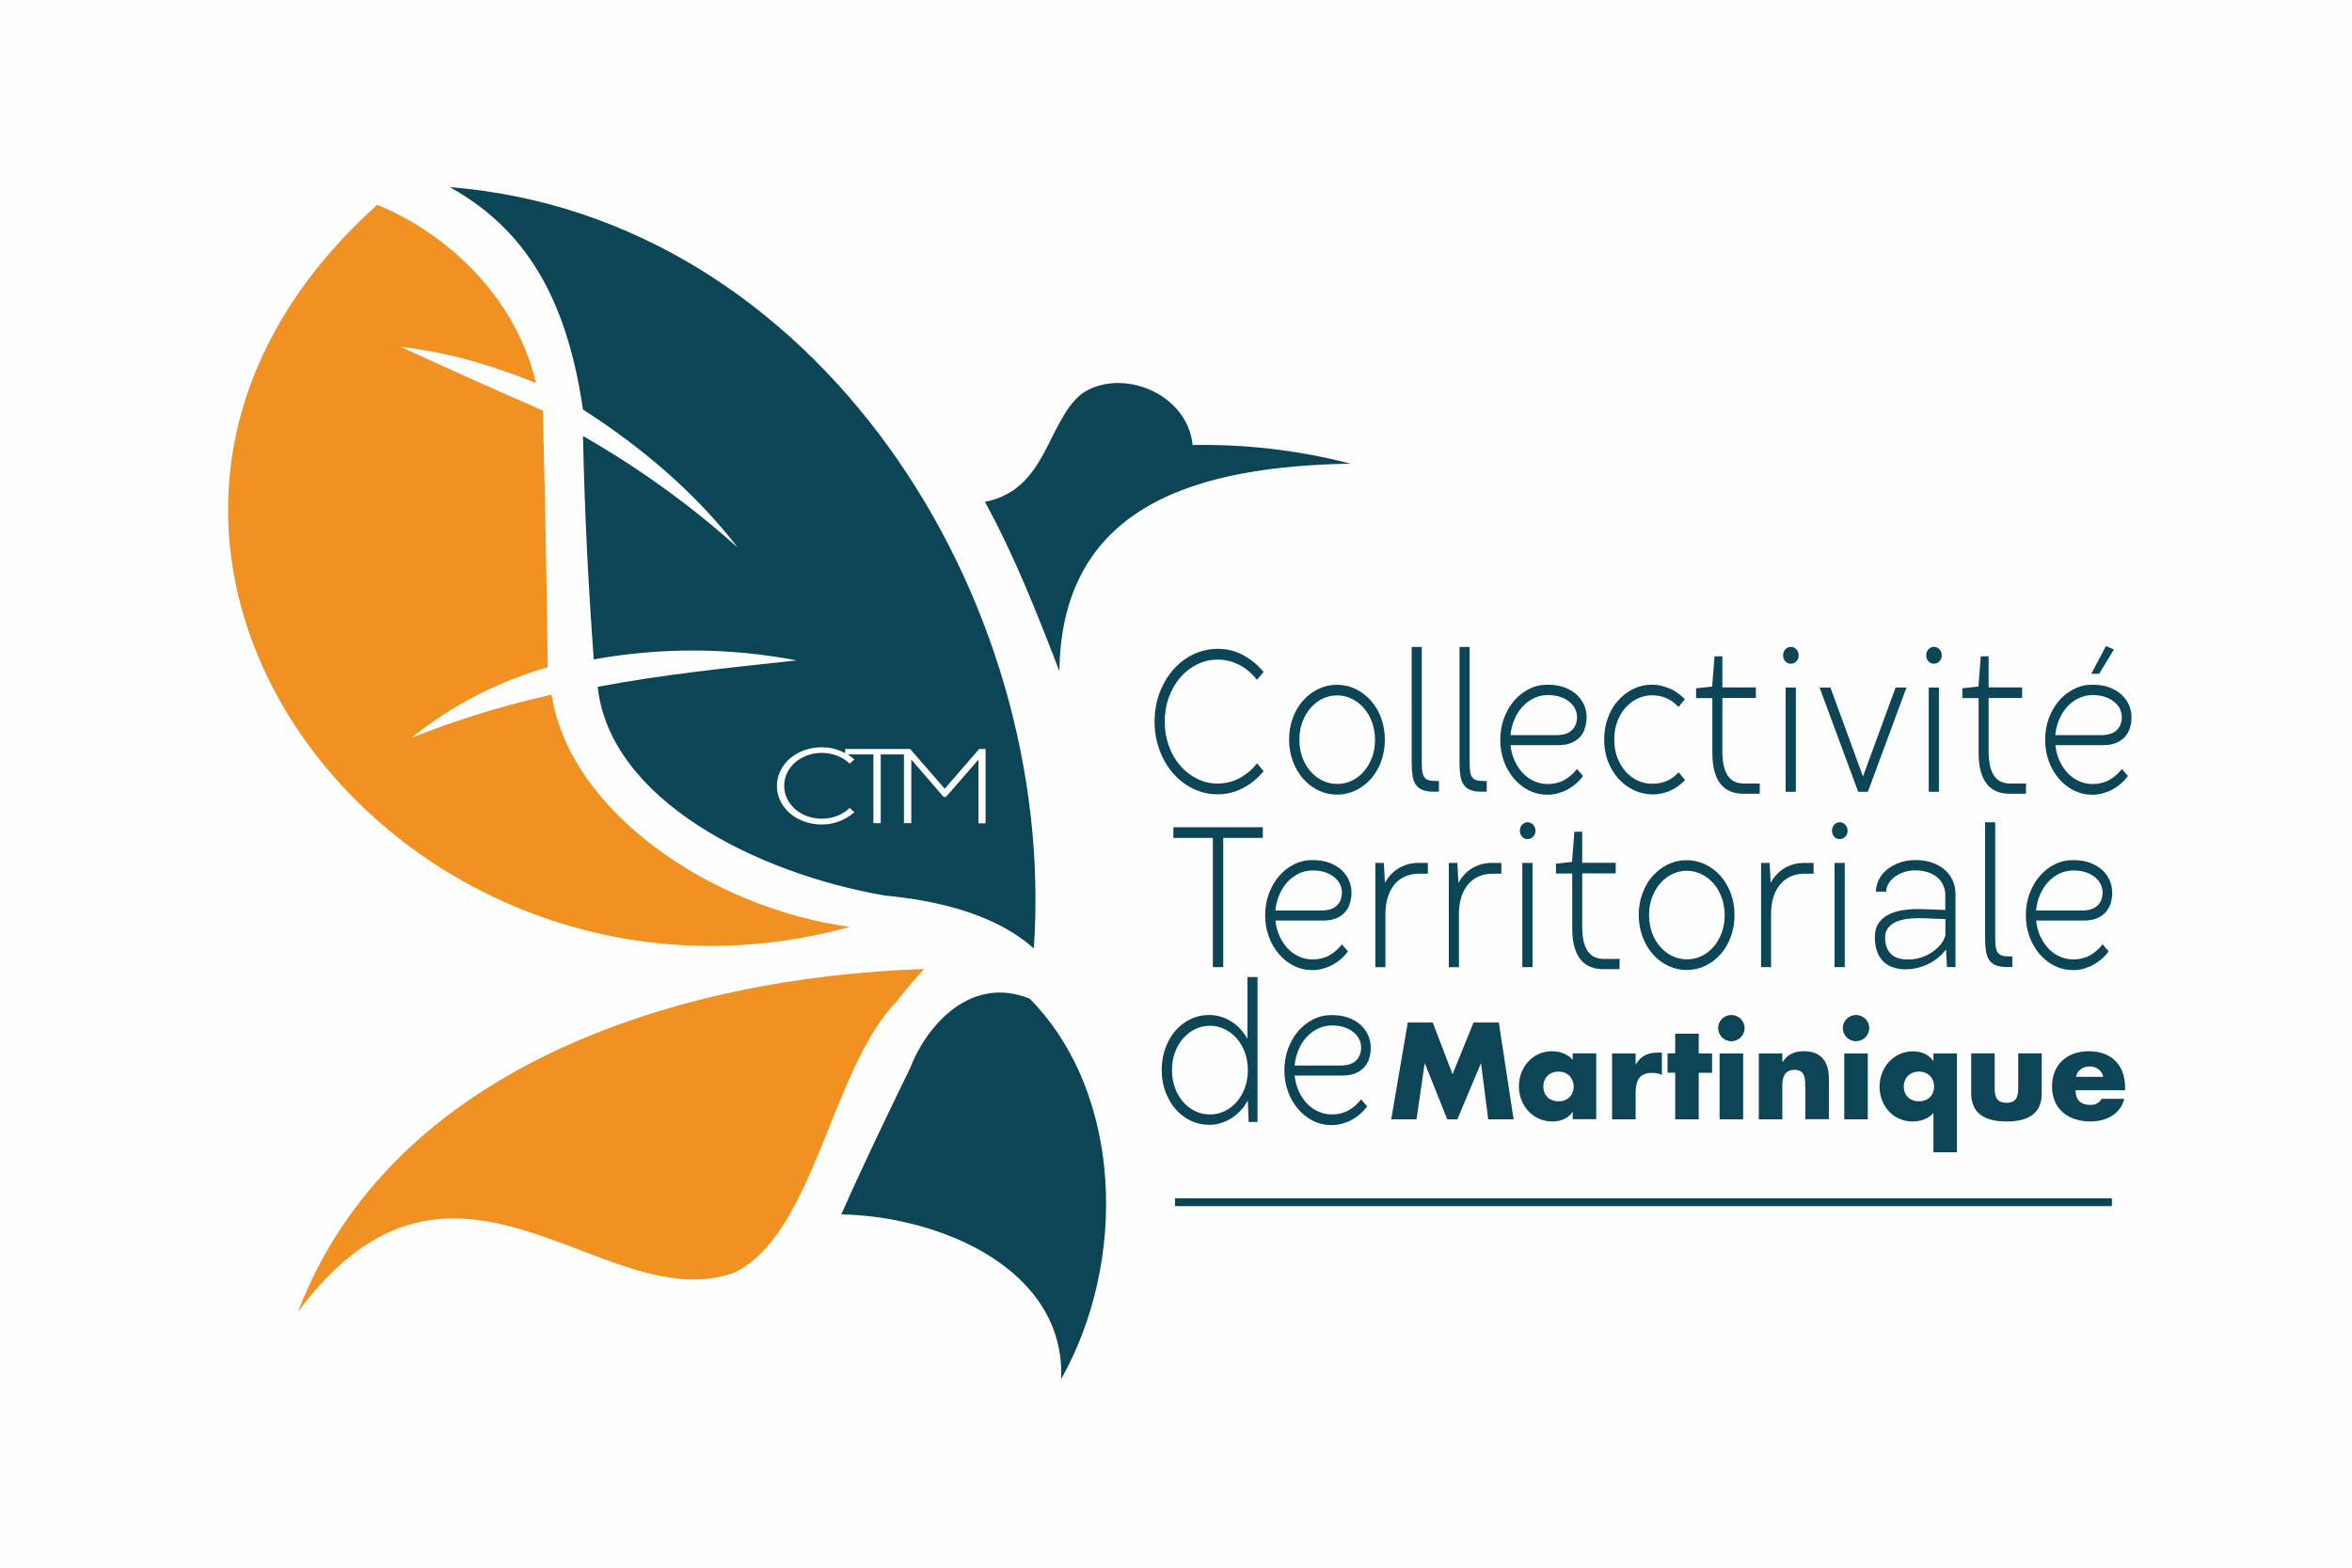
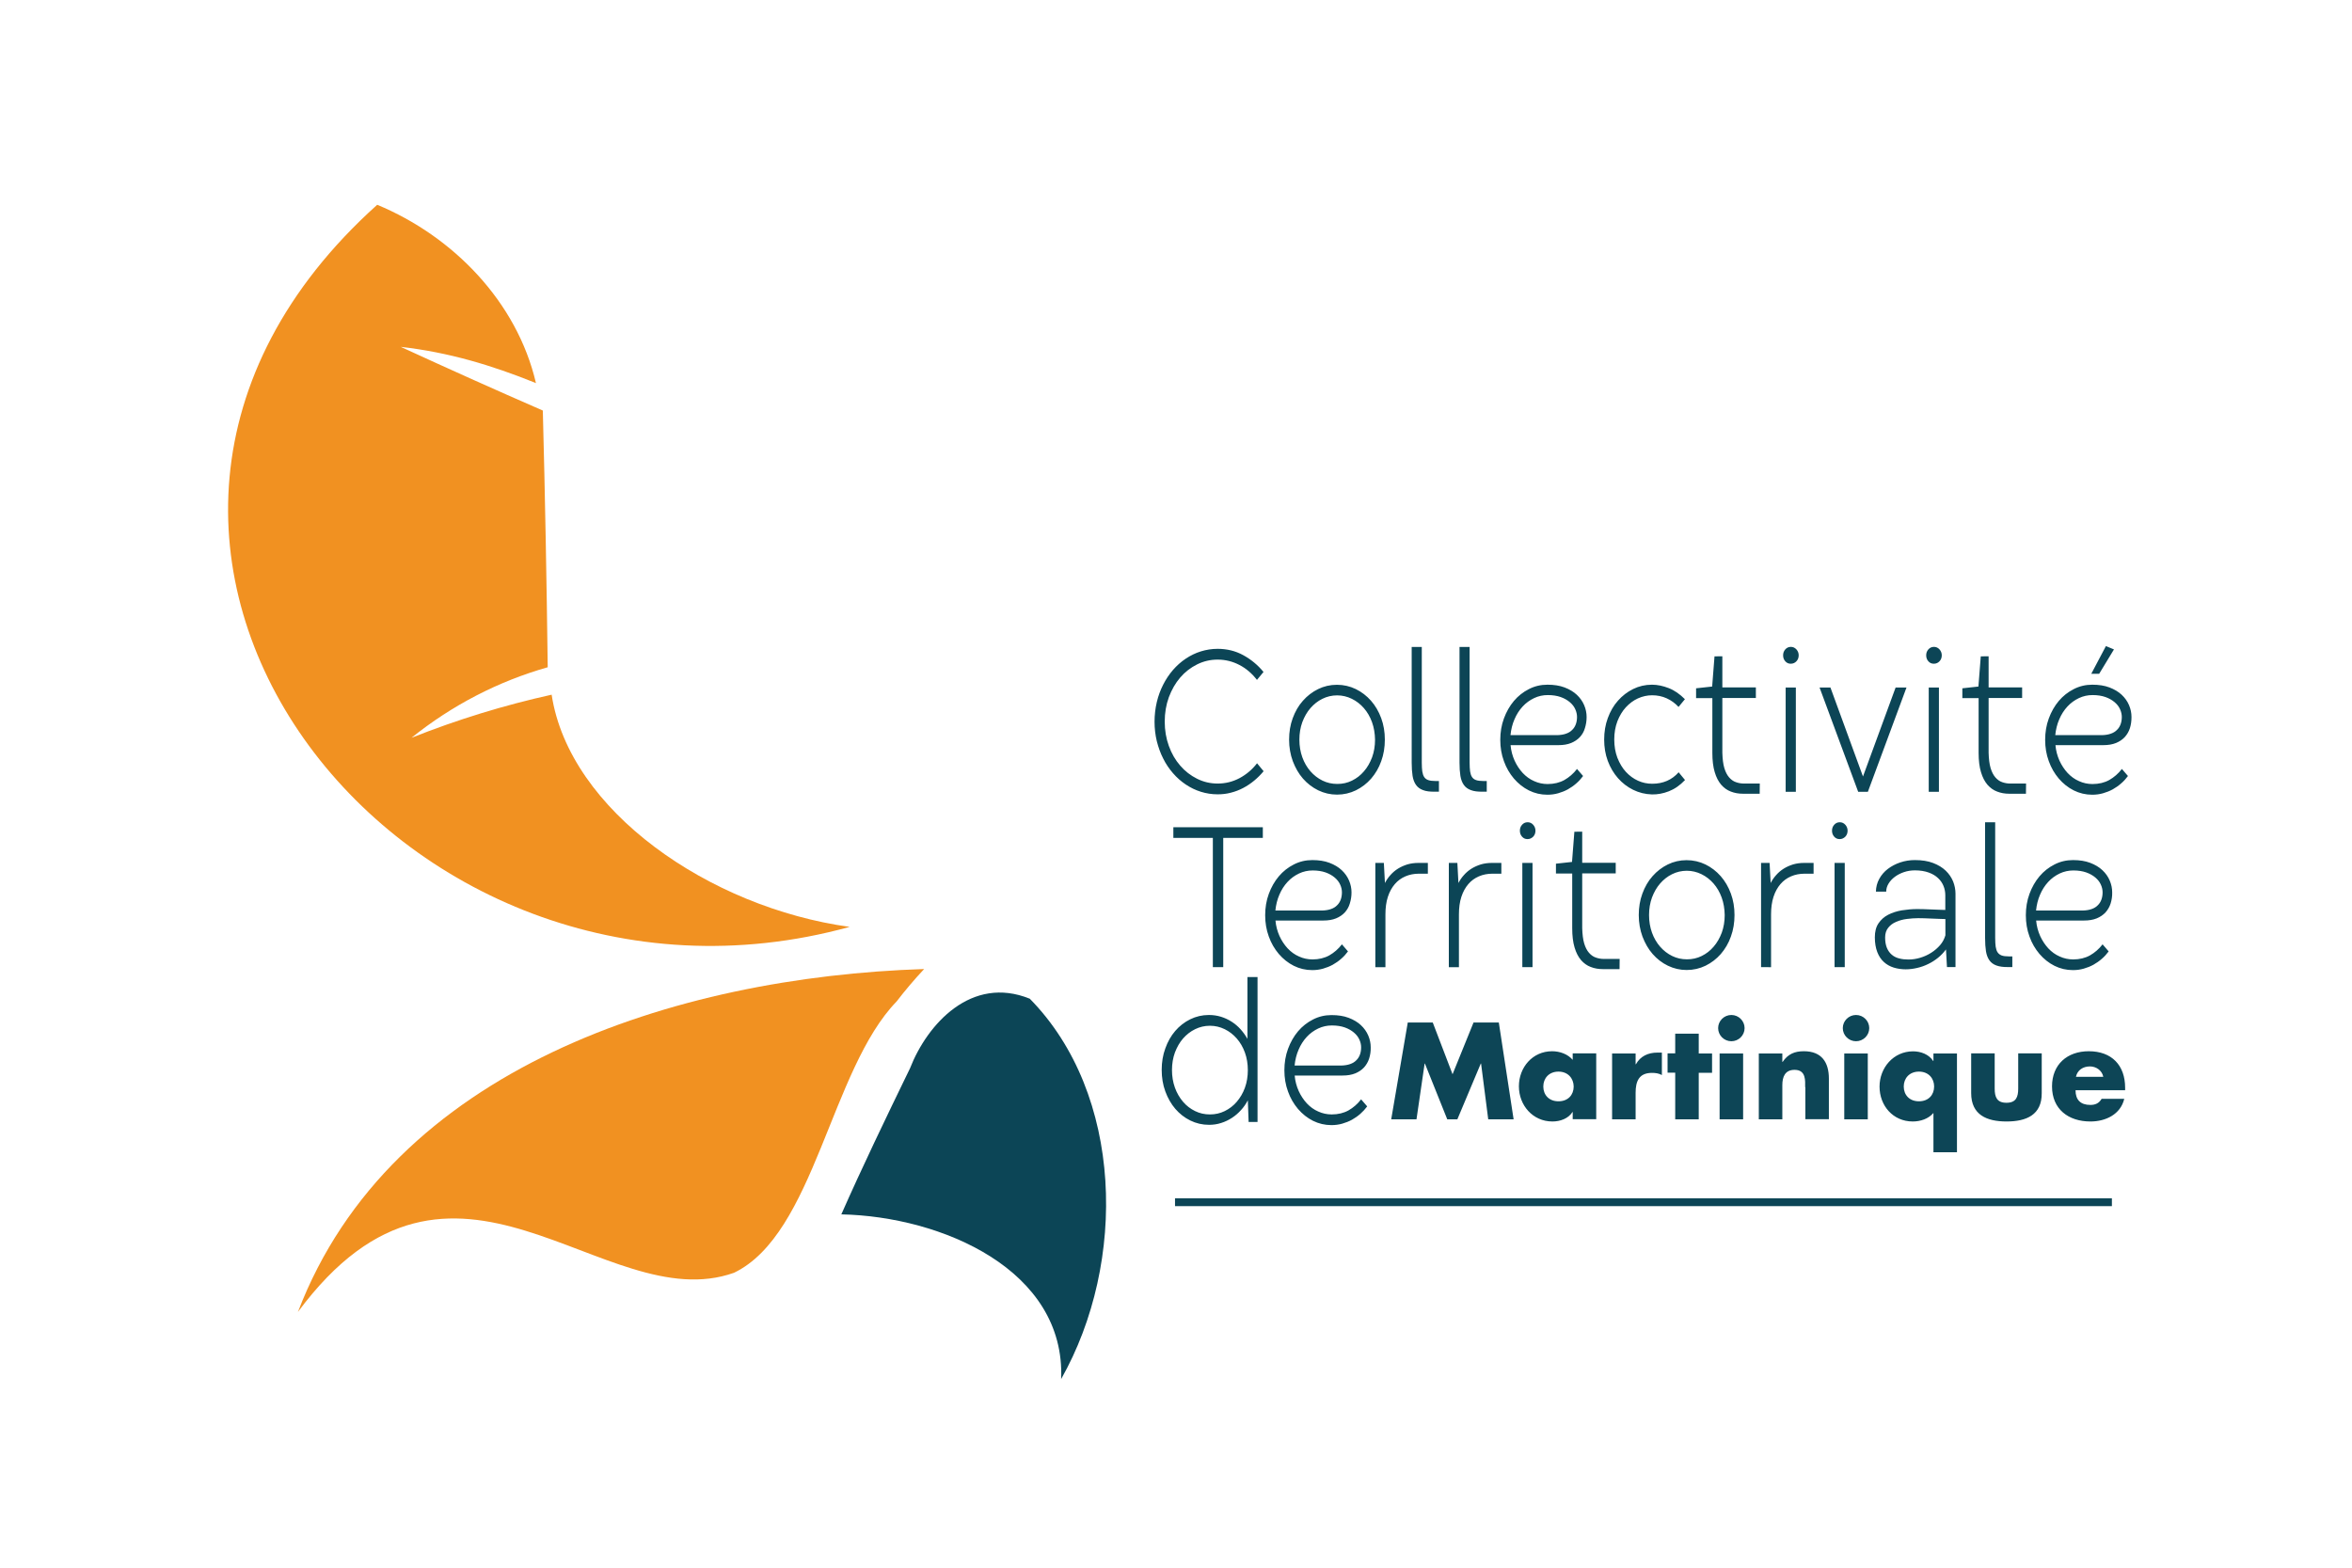
<svg xmlns="http://www.w3.org/2000/svg" version="1.1" id="Capa_1" x="0px" y="0px" viewBox="0 0 2400 1600" style="enable-background:new 0 0 2400 1600;" xml:space="preserve">
  <style type="text/css">
	.st0{fill:#FEFEFE;}
	.st1{fill:#0C4556;}
	.st2{fill:#F19121;}
	.st3{fill:#FFFFFF;}
	.st4{fill:#0D4556;}
</style>
-   <path id="Rectángulo-2" class="st0" d="M0,0h2400v1600H0V0z" />
-   <path id="Head-1" class="st1" d="M1081,685c-22.9-59.4-46.5-119.3-76-172.8c63.1-12.4,62.8-80.1,98.2-109.9  c39.4-28,108.2-2,113.8,51.9c54.2-1,108.5,5.4,161,19C1226.1,476,1083.1,512.6,1081,685z" />
-   <path id="Wing-Blue-1-1" class="st1" d="M459,191c375.6,30,620.7,419.5,595.9,777c-42.2-37.9-106.8-49.7-152-54  c-131.1-22.6-280.6-97.9-293-213c67.1-12.8,135.1-19.6,203-27c-68.2-13.1-138.6-13.4-207-1c-5.7-76-9.4-151.8-11-228  c56.6,32.4,109.5,70.5,158,114c-43.3-56.2-98.3-102.7-158-141C580,317.7,545,238.6,459,191z" />
  <path id="Wing-Blue-2-1" class="st1" d="M1050.8,1019.3c95.5,97.1,99.5,268.8,32,388.2c4.6-111.4-121.9-166-224.3-168.1  c21.1-47.8,45.5-98.5,70.1-149.1C946.1,1045.4,991.1,995.1,1050.8,1019.3z" />
  <path id="Wing-Orange-2-1" class="st2" d="M304,1339c95.1-248.9,385.1-341.8,639-350c-9.8,10.5-19.2,21.5-28,33  c-67.6,69.6-83.7,237.4-166,277C615.8,1346.5,463.3,1123.9,304,1339z" />
  <path id="Wing-Orange-1-1" class="st2" d="M546.9,391c-45.9-18.6-89.8-31.5-138-37c48.3,22.2,96.3,43.8,145,65  c2.3,87.4,3.9,174.6,5,262c-50.7,14.4-97.8,38.9-139,72c46.5-18.5,94.2-33.2,143-44c18,118.2,161,217.3,304.1,237  C406.9,1072.6,2.6,552.7,384.9,209C462.3,241.1,527.5,307.9,546.9,391z" />
  <path id="CTM" class="st3" d="M998.4,840.2v-64.9l-33.1,38h-2.5l-32.9-38.1v64.9h-7.5v-70.1h-23.7v70.1h-7.5v-70.1h-26.2  c2.4,1.5,4.7,3.2,6.8,5.1l-4.8,4.3c-3.6-3.5-7.8-6.2-12.7-8.1c-4.9-1.9-10.2-2.9-15.8-2.9c-5.3,0-10.3,0.9-14.9,2.6  c-4.7,1.7-8.7,4.1-12.2,7.1c-3.5,3-6.2,6.6-8.2,10.7c-2,4.1-3,8.5-3,13.2c0,4.7,1,9.1,3,13.2c2,4.1,4.7,7.6,8.2,10.7  c3.5,3,7.5,5.4,12.2,7.1c4.7,1.7,9.7,2.6,14.9,2.6c5.6,0,10.9-1,15.8-2.9c4.9-2,9.2-4.6,12.7-8.1l4.8,4.3c-2.1,1.9-4.3,3.6-6.8,5.1  c-2.5,1.5-5.1,2.9-7.9,4c-2.8,1.1-5.8,2-8.9,2.6c-3.1,0.6-6.3,0.9-9.7,0.9c-4.2,0-8.3-0.5-12.2-1.4c-3.9-0.9-7.5-2.2-10.9-3.9  c-3.4-1.7-6.5-3.7-9.3-6.1c-2.8-2.4-5.2-5.1-7.1-8c-2-2.9-3.5-6.1-4.6-9.4c-1.1-3.4-1.6-6.9-1.6-10.5c0-3.7,0.5-7.2,1.6-10.6  c1.1-3.4,2.6-6.5,4.6-9.5c2-2.9,4.3-5.6,7.1-8c2.8-2.4,5.9-4.4,9.3-6.1c3.4-1.7,7.1-3,10.9-3.9c3.9-0.9,8-1.4,12.2-1.4  c6.7,0,12.8,1.1,18.5,3.4c1.9,0.8,3.7,1.6,5.4,2.6v-4.3h59.9h5h1.4l35.3,40.6l35.2-40.6h6.5v75.9H998.4z" />
  <path id="Rectángulo-1" class="st1" d="M1199,1223h956v8h-956V1223z" />
  <g id="TEXT-copia">
    <path id="Territoriale" class="st1" d="M2153.7,922.1c-1.1,3.5-2.9,6.5-5.2,9.1c-2.4,2.6-5.4,4.6-9,6.1c-3.7,1.5-8,2.2-13.1,2.2   h-48.7c0.5,5.7,1.9,10.9,4.1,15.8c2.2,4.8,5,9,8.3,12.6c3.4,3.6,7.2,6.4,11.6,8.3c4.3,2,9,3,13.8,3c6.5,0,12.2-1.4,17.1-4.1   c4.9-2.8,9.2-6.5,12.9-11.3l6.2,7.2c-2,2.7-4.3,5.3-7,7.6c-2.6,2.3-5.5,4.3-8.5,6c-3.1,1.7-6.4,3-9.9,4c-3.5,1-7.2,1.5-11,1.5   c-6.8,0-13.1-1.5-18.9-4.4c-5.8-2.9-10.9-7-15.3-12.1c-4.3-5.1-7.8-11-10.2-17.8c-2.5-6.8-3.7-14-3.7-21.7c0-7.7,1.2-15,3.7-21.8   s5.9-12.8,10.2-17.9c4.3-5.1,9.4-9.1,15.3-12.1c5.8-3,12.1-4.5,18.9-4.5c6.7,0,12.5,0.9,17.5,2.8c5,1.9,9.2,4.4,12.5,7.5   c3.3,3.1,5.8,6.6,7.5,10.6c1.7,4,2.5,8,2.5,12.1C2155.4,914.8,2154.8,918.6,2153.7,922.1z M2143.7,902.8c-1.2-2.7-3.1-5.1-5.6-7.2   c-2.5-2.1-5.6-3.9-9.3-5.2c-3.7-1.3-8.1-2-13.1-2c-4.9,0-9.6,1-14,3.1c-4.4,2.1-8.3,4.9-11.7,8.6c-3.4,3.7-6.2,8-8.3,13   c-2.2,5-3.5,10.4-4.1,16.2h47.7c3.4-0.1,6.5-0.6,9-1.5c2.6-0.9,4.7-2.2,6.3-3.9c1.7-1.6,2.9-3.6,3.7-5.8c0.8-2.2,1.2-4.7,1.2-7.4   C2145.5,908.1,2144.9,905.4,2143.7,902.8z M2037.2,985.4c-3.1-1.1-5.5-2.9-7.2-5.3c-1.7-2.4-2.9-5.5-3.5-9.2   c-0.6-3.8-0.9-8.3-0.9-13.5V839.2h10.3v118.1c0,3.5,0.2,6.5,0.5,8.9c0.4,2.4,1,4.4,2,5.8c1,1.5,2.4,2.5,4.2,3.2   c1.8,0.6,4.2,0.9,7.1,0.9h3.7v10.9h-4.1C2044.3,987.1,2040.2,986.5,2037.2,985.4z M1985.7,969c-2.3,3.1-5,6-8.1,8.5   c-3.1,2.5-6.5,4.7-10.1,6.4c-3.6,1.8-7.4,3.1-11.3,4s-7.8,1.4-11.6,1.4c-4.3,0-8.4-0.6-12.3-1.8c-3.8-1.2-7.2-3.1-10-5.7   c-2.9-2.6-5.1-6-6.7-10.1c-1.6-4.2-2.5-9.2-2.5-15.1c0-5.7,1.2-10.5,3.7-14.2c2.5-3.7,5.8-6.7,9.9-8.8c4.1-2.1,8.7-3.6,13.9-4.5   c5.2-0.8,10.4-1.3,15.7-1.3c1.8,0,4,0,6.5,0.1c2.5,0.1,5.1,0.2,7.8,0.3c2.7,0.1,5.3,0.2,7.8,0.3c2.5,0.1,4.7,0.2,6.6,0.2v-15   c0-3.2-0.6-6.4-1.8-9.4c-1.2-3-3.1-5.8-5.6-8.1c-2.5-2.4-5.7-4.3-9.6-5.7c-3.9-1.4-8.6-2.2-14-2.2c-3.9,0-7.7,0.6-11.2,1.8   c-3.5,1.2-6.6,2.8-9.3,4.8c-2.7,2-4.8,4.3-6.4,6.9c-1.6,2.6-2.4,5.4-2.4,8.2h-10.5c0.1-4.7,1.2-9,3.4-13c2.2-4,5.1-7.4,8.8-10.2   c3.7-2.8,7.9-5,12.6-6.6c4.8-1.6,9.7-2.4,14.9-2.4c7.3,0,13.5,1,18.7,3c5.2,2,9.5,4.6,12.9,7.9c3.4,3.3,5.8,6.9,7.5,11   c1.6,4.1,2.4,8.3,2.4,12.5v74.8h-8.7L1985.7,969z M1985.1,938c-1.8,0-4-0.1-6.5-0.2c-2.5-0.1-5-0.2-7.6-0.3   c-2.6-0.1-5.1-0.2-7.5-0.3c-2.4-0.1-4.4-0.1-6.1-0.1c-3.7,0-7.6,0.3-11.6,0.8c-4,0.5-7.6,1.5-10.9,2.9c-3.3,1.4-6,3.4-8.1,6   c-2.1,2.6-3.2,5.9-3.2,10c0,4.2,0.6,7.7,1.8,10.6c1.2,2.9,2.9,5.2,5,7c2.1,1.8,4.7,3.1,7.6,3.8c2.9,0.8,6.1,1.1,9.5,1.1   c3.9,0,7.9-0.6,11.9-1.8c4-1.2,7.8-2.9,11.2-5.1c3.5-2.2,6.5-4.8,9.1-7.8c2.6-3,4.3-6.3,5.4-10V938z M1877.2,856.4   c-2.3,0-4.1-0.8-5.6-2.5c-1.5-1.7-2.2-3.7-2.2-6.1c0-2.3,0.7-4.3,2.2-6c1.5-1.7,3.4-2.6,5.7-2.6c2.3,0,4.2,0.9,5.7,2.6   c1.5,1.7,2.3,3.7,2.3,6c0,2.5-0.8,4.5-2.3,6.1C1881.4,855.5,1879.5,856.4,1877.2,856.4z M1827.6,894.4c-4.2,1.8-7.8,4.4-10.8,7.9   c-3,3.5-5.4,7.8-7.1,13c-1.7,5.2-2.5,11.2-2.5,18v53.8H1797V880.7h8.7l1.1,20.5c1.5-2.9,3.4-5.7,5.7-8.2c2.2-2.5,4.8-4.7,7.7-6.5   c2.9-1.8,6.1-3.2,9.6-4.3c3.5-1,7.2-1.5,11.3-1.5h9.5v11h-9.2C1836.4,891.7,1831.8,892.6,1827.6,894.4z M1755.9,973.7   c-4.4,5-9.6,9-15.5,11.9c-6,2.9-12.4,4.4-19.3,4.4c-6.8,0-13.2-1.5-19.2-4.4c-6-2.9-11.1-6.9-15.5-11.9c-4.4-5-7.8-11-10.4-17.8   c-2.5-6.8-3.8-14.2-3.8-22c0-7.8,1.2-15.1,3.7-21.9c2.5-6.8,5.9-12.8,10.4-17.8c4.4-5,9.6-9,15.5-11.9c5.9-2.9,12.3-4.4,19.2-4.4   c6.9,0,13.3,1.5,19.3,4.4c5.9,2.9,11.1,6.9,15.5,11.9c4.4,5,7.9,11,10.4,17.8s3.7,14.1,3.7,21.9c0,7.8-1.2,15.2-3.7,22   C1763.8,962.7,1760.3,968.6,1755.9,973.7z M1756.8,916c-2-5.5-4.8-10.3-8.3-14.3c-3.5-4-7.6-7.2-12.3-9.5c-4.7-2.3-9.7-3.5-15-3.5   s-10.4,1.2-15,3.5c-4.7,2.3-8.7,5.5-12.2,9.5c-3.5,4-6.2,8.8-8.3,14.3c-2,5.5-3,11.5-3,17.9c0,6.4,1,12.4,3,18   c2,5.5,4.8,10.3,8.3,14.3c3.5,4,7.6,7.2,12.3,9.5c4.7,2.3,9.7,3.4,15.1,3.4s10.4-1.1,15-3.4c4.7-2.3,8.7-5.4,12.2-9.5   c3.5-4,6.2-8.8,8.3-14.3c2-5.5,3-11.5,3-18C1759.8,927.5,1758.8,921.5,1756.8,916z M1616.5,962.8c1.2,4,2.8,7.2,4.9,9.6   c2,2.3,4.3,4,7,4.9c2.6,0.9,5.3,1.4,8.1,1.4h16.2l-0.1,10.4h-17c-4.5,0-8.6-0.7-12.4-2.2c-3.8-1.4-7.1-3.8-9.9-7   c-2.8-3.3-5-7.5-6.6-12.9c-1.6-5.3-2.4-11.9-2.4-19.6v-55.9h-16.6v-10l16.4-1.8l2.4-30.8l8-0.1v31.8h34.2v10.8h-34.2v55.9   C1614.7,953.6,1615.3,958.8,1616.5,962.8z M1558.7,856.4c-2.3,0-4.1-0.8-5.6-2.5c-1.5-1.7-2.2-3.7-2.2-6.1c0-2.3,0.7-4.3,2.2-6   c1.5-1.7,3.4-2.6,5.7-2.6c2.3,0,4.2,0.9,5.7,2.6c1.5,1.7,2.3,3.7,2.3,6c0,2.5-0.8,4.5-2.3,6.1   C1562.9,855.5,1561,856.4,1558.7,856.4z M1509.1,894.4c-4.2,1.8-7.8,4.4-10.8,7.9c-3,3.5-5.4,7.8-7.1,13c-1.7,5.2-2.5,11.2-2.5,18   v53.8h-10.3V880.7h8.7l1.1,20.5c1.5-2.9,3.4-5.7,5.7-8.2c2.2-2.5,4.8-4.7,7.7-6.5c2.9-1.8,6.1-3.2,9.6-4.3c3.5-1,7.2-1.5,11.3-1.5   h9.5v11h-9.2C1517.9,891.7,1513.3,892.6,1509.1,894.4z M1434.1,894.4c-4.2,1.8-7.8,4.4-10.8,7.9c-3,3.5-5.4,7.8-7.1,13   c-1.7,5.2-2.5,11.2-2.5,18v53.8h-10.3V880.7h8.7l1.1,20.5c1.5-2.9,3.4-5.7,5.7-8.2c2.2-2.5,4.8-4.7,7.7-6.5   c2.9-1.8,6.1-3.2,9.6-4.3c3.5-1,7.2-1.5,11.3-1.5h9.5v11h-9.2C1442.9,891.7,1438.3,892.6,1434.1,894.4z M1372.3,931.2   c-2.4,2.6-5.4,4.6-9,6.1c-3.7,1.5-8,2.2-13.1,2.2h-48.7c0.5,5.7,1.9,10.9,4.1,15.8c2.2,4.8,5,9,8.3,12.6c3.4,3.6,7.2,6.4,11.6,8.3   c4.3,2,9,3,13.8,3c6.5,0,12.2-1.4,17.1-4.1c4.9-2.8,9.2-6.5,12.9-11.3l6.2,7.2c-2,2.7-4.3,5.3-7,7.6c-2.6,2.3-5.5,4.3-8.5,6   c-3.1,1.7-6.4,3-9.9,4c-3.5,1-7.2,1.5-11,1.5c-6.8,0-13.1-1.5-18.9-4.4c-5.8-2.9-10.9-7-15.3-12.1c-4.3-5.1-7.8-11-10.2-17.8   c-2.5-6.8-3.7-14-3.7-21.7c0-7.7,1.2-15,3.7-21.8c2.5-6.8,5.9-12.8,10.2-17.9c4.3-5.1,9.4-9.1,15.3-12.1c5.8-3,12.1-4.5,18.9-4.5   c6.7,0,12.5,0.9,17.5,2.8c5,1.9,9.2,4.4,12.5,7.5c3.3,3.1,5.8,6.6,7.5,10.6c1.7,4,2.5,8,2.5,12.1c0,4-0.6,7.7-1.7,11.2   C1376.4,925.6,1374.6,928.6,1372.3,931.2z M1367.5,902.8c-1.2-2.7-3.1-5.1-5.6-7.2c-2.5-2.1-5.6-3.9-9.3-5.2c-3.7-1.3-8.1-2-13.1-2   c-4.9,0-9.6,1-14,3.1c-4.4,2.1-8.3,4.9-11.7,8.6c-3.4,3.7-6.2,8-8.3,13c-2.2,5-3.5,10.4-4.1,16.2h47.7c3.4-0.1,6.5-0.6,9-1.5   c2.6-0.9,4.7-2.2,6.3-3.9c1.7-1.6,2.9-3.6,3.7-5.8c0.8-2.2,1.2-4.7,1.2-7.4C1369.3,908.1,1368.7,905.4,1367.5,902.8z M1248.1,987.1   h-10.5V855.2h-40.3v-10.9h91.3v10.9h-40.4V987.1z M1563.8,987.1h-10.4V880.7h10.4V987.1z M1882.4,987.1H1872V880.7h10.4V987.1z" />
    <g id="Grupo-2">
      <path id="de" class="st1" d="M1397.1,1080.3c-1.1,3.5-2.9,6.5-5.2,9.1c-2.4,2.6-5.4,4.6-9,6.1c-3.7,1.5-8,2.2-13.1,2.2h-48.7    c0.5,5.7,1.9,10.9,4.1,15.8c2.2,4.8,5,9,8.3,12.6c3.4,3.6,7.2,6.4,11.6,8.3c4.3,2,9,3,13.8,3c6.5,0,12.2-1.4,17.1-4.1    c4.9-2.8,9.2-6.5,12.9-11.3l6.2,7.2c-2,2.7-4.3,5.2-7,7.6c-2.6,2.3-5.5,4.3-8.5,6c-3.1,1.7-6.4,3-9.9,4c-3.5,1-7.2,1.5-11,1.5    c-6.8,0-13.1-1.5-18.9-4.4c-5.8-2.9-10.9-7-15.3-12.1c-4.3-5.1-7.8-11-10.2-17.8c-2.5-6.8-3.7-14-3.7-21.7c0-7.7,1.2-15,3.7-21.8    c2.5-6.8,5.9-12.8,10.2-17.9c4.3-5.1,9.4-9.1,15.3-12.1c5.8-3,12.1-4.5,18.9-4.5c6.7,0,12.5,0.9,17.5,2.8c5,1.9,9.2,4.4,12.5,7.5    c3.3,3.1,5.8,6.6,7.5,10.6c1.7,4,2.5,8,2.5,12.1C1398.8,1073,1398.2,1076.8,1397.1,1080.3z M1387.1,1061c-1.2-2.7-3.1-5.1-5.6-7.2    c-2.5-2.1-5.6-3.9-9.3-5.2c-3.7-1.3-8.1-2-13.1-2c-4.9,0-9.6,1-14,3.1c-4.4,2.1-8.3,4.9-11.7,8.6c-3.4,3.7-6.2,8-8.3,13    c-2.2,5-3.5,10.4-4.1,16.2h47.7c3.4-0.1,6.5-0.6,9-1.5c2.6-0.9,4.7-2.2,6.3-3.9c1.7-1.6,2.9-3.6,3.7-5.8c0.8-2.2,1.2-4.7,1.2-7.4    C1388.9,1066.2,1388.3,1063.6,1387.1,1061z M1273.3,1123c-1.9,3.6-4.2,7-7,10c-2.7,3-5.8,5.7-9.2,7.9c-3.4,2.2-7.1,4-11,5.2    c-3.9,1.3-8.1,1.9-12.4,1.9c-6.8,0-13.2-1.5-19.1-4.4c-5.9-2.9-11-6.9-15.3-11.9c-4.3-5-7.7-11-10.2-17.8    c-2.5-6.8-3.7-14.2-3.7-22c0-7.8,1.2-15.1,3.7-21.9c2.4-6.8,5.8-12.8,10.1-17.8c4.3-5,9.4-9,15.3-11.9c5.9-2.9,12.2-4.4,19.1-4.4    c4.3,0,8.4,0.6,12.3,1.8c3.9,1.2,7.5,2.9,10.8,5c3.3,2.1,6.4,4.7,9.1,7.7c2.7,3,5.1,6.3,7.1,9.9v-63.1h10.3v147.9h-9.1    L1273.3,1123z M1270.3,1074.2c-2-5.5-4.8-10.3-8.3-14.3c-3.5-4-7.6-7.2-12.3-9.5c-4.7-2.3-9.7-3.5-15.1-3.5s-10.4,1.2-15.1,3.5    c-4.7,2.3-8.8,5.5-12.3,9.5c-3.5,4-6.2,8.8-8.3,14.3c-2,5.5-3,11.5-3,17.9c0,6.4,1,12.4,3,18c2,5.5,4.8,10.3,8.3,14.4    c3.5,4.1,7.6,7.2,12.3,9.5c4.7,2.3,9.7,3.4,15.1,3.4s10.4-1.1,15.1-3.4c4.7-2.3,8.8-5.4,12.3-9.5c3.5-4.1,6.3-8.8,8.3-14.3    c2-5.5,3-11.5,3-18C1273.3,1085.7,1272.3,1079.7,1270.3,1074.2z" />
      <path id="Martinique" class="st4" d="M2117.9,1112.8c0,9.7,5.1,14.9,15.1,14.9c5.2,0,8.8-1.7,11.5-6.2h23.1    c-3.8,15.9-19,23.1-34.5,23.1c-22.5,0-39.2-12.6-39.2-35.8c0-22.4,15.5-35.9,37.5-35.9c23.5,0,37.1,14.4,37.1,37.3v2.5H2117.9z     M2132.6,1088.4c-7,0-12.8,3.7-14.3,10.6h27.9C2145,1092.6,2139,1088.4,2132.6,1088.4z M2047.5,1144.6c-20.3,0-36.1-6.8-36.1-29    v-40.5h24v35.9c0,8.5,2.1,14.5,12,14.5c9.9,0,12-6,12-14.5v-35.9h24v40.5C2083.6,1137.8,2067.9,1144.6,2047.5,1144.6z     M1972.8,1136c-5,5.9-13.2,8.6-21,8.6c-20.2,0-33.9-16.2-33.9-35.6c0-19.1,14.1-36,34.2-36c7.9,0,16.2,3.1,20.5,9.8h0.3v-7.6h24    v100.8h-24V1136z M1958.1,1093.7c-9.8,0-15.5,6.9-15.5,15.2c0,8.5,5.7,15.1,15.5,15.1c9.8,0,15.5-6.6,15.5-15.1    C1973.6,1100.6,1967.9,1093.7,1958.1,1093.7z M1893.9,1062.7c-7.4,0-13.5-6-13.5-13.4s6.1-13.4,13.5-13.4c7.4,0,13.5,6,13.5,13.4    S1901.3,1062.7,1893.9,1062.7z M1842,1109.6c0-6.4,1.1-17.7-10.8-17.7c-9.8,0-12.5,7.2-12.5,15.6v34.9h-24v-67.2h24v8.6h0.3    c5.5-8.1,12.3-10.9,21.7-10.9c18.2,0,25.5,11.4,25.5,27.9v41.5h-24V1109.6z M1766.7,1062.7c-7.4,0-13.5-6-13.5-13.4    s6.1-13.4,13.5-13.4s13.5,6,13.5,13.4S1774.1,1062.7,1766.7,1062.7z M1733.4,1142.4h-24v-47.6h-7.8v-19.7h7.8V1055h24v20.2h13.6    v19.7h-13.6V1142.4z M1685.6,1095c-13.3,0-16.6,8.8-16.6,20.3v27.1h-24v-67.2h24v11h0.3c4.6-8.3,12.5-11.9,21.9-11.9h4.6v22.9    C1692.5,1095.4,1689.3,1095,1685.6,1095z M1604.9,1134.9h-0.3c-4.2,6.7-12.5,9.7-20.5,9.7c-20.1,0-34.2-16.6-34.2-35.9    c0-19.3,13.9-35.8,33.9-35.8c7.8,0,16,2.9,21,8.8v-6.6h24v67.2h-24V1134.9z M1590.3,1093.7c-9.8,0-15.5,6.9-15.5,15.2    c0,8.5,5.7,15.1,15.5,15.1c9.8,0,15.5-6.6,15.5-15.1C1605.7,1100.6,1600,1093.7,1590.3,1093.7z M1511.3,1085.5h-0.3l-23.9,56.9    h-10.3l-22.8-56.9h-0.3l-8.3,56.9h-25.8l16.9-98.8h25.5l20.2,52.8l21.4-52.8h25.8l15.1,98.8h-25.9L1511.3,1085.5z M1778.7,1142.4    h-24v-67.2h24V1142.4z M1905.9,1142.4h-24v-67.2h24V1142.4z" />
    </g>
    <path id="Collectivité" class="st1" d="M2173.4,743.1c-1.1,3.5-2.9,6.5-5.2,9.1c-2.4,2.6-5.4,4.6-9,6.1c-3.7,1.5-8,2.2-13.1,2.2   h-48.7c0.5,5.7,1.9,10.9,4.1,15.8c2.2,4.8,5,9,8.3,12.6c3.4,3.6,7.2,6.4,11.6,8.3c4.3,2,9,3,13.8,3c6.5,0,12.2-1.4,17.1-4.1   c4.9-2.8,9.2-6.5,12.9-11.3l6.2,7.2c-2,2.7-4.3,5.3-7,7.6c-2.6,2.3-5.5,4.3-8.5,6c-3.1,1.7-6.4,3-9.9,4c-3.5,1-7.2,1.5-11,1.5   c-6.8,0-13.1-1.5-18.9-4.4c-5.8-2.9-10.9-7-15.3-12.1c-4.3-5.1-7.8-11-10.2-17.8c-2.5-6.8-3.7-14-3.7-21.7c0-7.7,1.2-15,3.7-21.8   c2.5-6.8,5.9-12.8,10.2-17.9c4.3-5.1,9.4-9.1,15.3-12.1c5.8-3,12.1-4.5,18.9-4.5c6.7,0,12.5,0.9,17.5,2.8c5,1.9,9.2,4.4,12.5,7.5   c3.3,3.1,5.8,6.6,7.5,10.6c1.7,4,2.5,8,2.5,12.1C2175,735.9,2174.5,739.6,2173.4,743.1z M2163.3,723.8c-1.2-2.7-3.1-5.1-5.6-7.2   c-2.5-2.1-5.6-3.9-9.3-5.2c-3.7-1.3-8.1-2-13.1-2c-4.9,0-9.6,1-14,3.1c-4.4,2.1-8.3,4.9-11.7,8.6c-3.4,3.7-6.2,8-8.3,13   c-2.2,5-3.5,10.4-4.1,16.2h47.7c3.5-0.1,6.5-0.6,9-1.5c2.6-0.9,4.7-2.2,6.3-3.9c1.7-1.6,2.9-3.6,3.7-5.8c0.8-2.2,1.2-4.7,1.2-7.4   C2165.1,729.1,2164.5,726.5,2163.3,723.8z M2134,687.6l14.9-28.2l8.2,3.4l-15.1,24.9H2134z M2031.2,783.8c1.2,4,2.8,7.2,4.9,9.6   c2,2.3,4.3,4,7,4.9c2.6,0.9,5.3,1.4,8.1,1.4h16.2l-0.1,10.4h-17c-4.5,0-8.6-0.7-12.4-2.2c-3.8-1.4-7.1-3.8-9.9-7   c-2.8-3.3-5-7.5-6.6-12.9c-1.6-5.3-2.4-11.9-2.4-19.6v-55.9h-16.6v-10l16.4-1.8l2.4-30.8l8-0.1v31.8h34.2v10.8h-34.2v55.9   C2029.4,774.7,2030,779.8,2031.2,783.8z M1973.3,677.4c-2.3,0-4.1-0.8-5.6-2.5c-1.5-1.7-2.2-3.7-2.2-6.1c0-2.3,0.7-4.3,2.2-6   c1.5-1.7,3.4-2.6,5.7-2.6c2.3,0,4.2,0.9,5.7,2.6c1.5,1.7,2.3,3.7,2.3,6c0,2.5-0.8,4.5-2.3,6.1   C1977.6,676.5,1975.7,677.4,1973.3,677.4z M1896.1,808.1l-39.4-106.4h11.1l33.2,90.8l33.3-90.8h11.1L1906,808.1H1896.1z    M1827.3,677.4c-2.3,0-4.1-0.8-5.6-2.5c-1.5-1.7-2.2-3.7-2.2-6.1c0-2.3,0.7-4.3,2.2-6c1.5-1.7,3.4-2.6,5.7-2.6   c2.3,0,4.1,0.9,5.7,2.6c1.5,1.7,2.3,3.7,2.3,6c0,2.5-0.8,4.5-2.3,6.1C1831.6,676.5,1829.7,677.4,1827.3,677.4z M1759.5,783.8   c1.2,4,2.8,7.2,4.9,9.6c2,2.3,4.3,4,7,4.9c2.6,0.9,5.3,1.4,8.1,1.4h16.2l-0.1,10.4h-17c-4.5,0-8.6-0.7-12.4-2.2   c-3.8-1.4-7.1-3.8-9.9-7c-2.8-3.3-5-7.5-6.6-12.9c-1.6-5.3-2.4-11.9-2.4-19.6v-55.9h-16.6v-10l16.4-1.8l2.4-30.8l8-0.1v31.8h34.2   v10.8h-34.2v55.9C1757.7,774.7,1758.3,779.8,1759.5,783.8z M1659.1,787.8c3.6,3.9,7.7,6.9,12.3,9c4.6,2.1,9.5,3.1,14.5,3.1   c11.1,0,20.1-3.9,27-11.7l6.5,7.9c-5.1,5.4-10.6,9.2-16.5,11.5c-5.9,2.3-11.6,3.3-17.2,3.2c-6.9-0.2-13.3-1.8-19.2-4.7   c-5.9-2.9-11.1-6.9-15.5-11.9c-4.4-5-7.9-10.9-10.4-17.6c-2.5-6.8-3.7-14-3.7-21.8c0-7.8,1.2-15.1,3.7-21.9   c2.5-6.8,5.9-12.8,10.4-17.8c4.4-5,9.6-9,15.5-11.9c5.9-2.9,12.3-4.4,19.2-4.4c5.5,0,11.2,1.2,17.1,3.5c5.9,2.3,11.3,6.1,16.5,11.3   l-6.5,7.9c-3.5-3.8-7.5-6.7-12.1-8.8c-4.6-2.1-9.6-3.1-14.9-3.1c-5,0-9.8,1.1-14.5,3.2c-4.6,2.1-8.7,5.2-12.3,9.1   c-3.6,3.9-6.4,8.7-8.6,14.2c-2.1,5.6-3.2,11.8-3.2,18.6c0,6.9,1.1,13.2,3.2,18.7C1652.7,779.2,1655.5,783.9,1659.1,787.8z    M1612.2,752.2c-2.4,2.6-5.4,4.6-9,6.1c-3.7,1.5-8,2.2-13.1,2.2h-48.7c0.5,5.7,1.9,10.9,4.1,15.8c2.2,4.8,5,9,8.3,12.6   c3.4,3.6,7.2,6.4,11.6,8.3c4.3,2,9,3,13.8,3c6.5,0,12.2-1.4,17.1-4.1c4.9-2.8,9.2-6.5,12.9-11.3l6.2,7.2c-2,2.7-4.3,5.3-7,7.6   c-2.6,2.3-5.5,4.3-8.5,6c-3.1,1.7-6.4,3-9.9,4c-3.5,1-7.2,1.5-11,1.5c-6.8,0-13.1-1.5-18.9-4.4c-5.8-2.9-10.9-7-15.3-12.1   c-4.3-5.1-7.8-11-10.2-17.8c-2.5-6.8-3.7-14-3.7-21.7c0-7.7,1.2-15,3.7-21.8c2.5-6.8,5.9-12.8,10.2-17.9c4.3-5.1,9.4-9.1,15.3-12.1   c5.8-3,12.1-4.5,18.9-4.5c6.7,0,12.5,0.9,17.5,2.8c5,1.9,9.2,4.4,12.5,7.5c3.3,3.1,5.8,6.6,7.5,10.6c1.7,4,2.5,8,2.5,12.1   c0,4-0.6,7.7-1.7,11.2C1616.3,746.6,1614.5,749.7,1612.2,752.2z M1607.4,723.8c-1.2-2.7-3.1-5.1-5.6-7.2c-2.5-2.1-5.6-3.9-9.3-5.2   c-3.7-1.3-8.1-2-13.1-2c-4.9,0-9.6,1-14,3.1c-4.4,2.1-8.3,4.9-11.7,8.6c-3.4,3.7-6.2,8-8.3,13c-2.2,5-3.5,10.4-4.1,16.2h47.7   c3.4-0.1,6.5-0.6,9-1.5c2.6-0.9,4.7-2.2,6.3-3.9c1.7-1.6,2.9-3.6,3.7-5.8c0.8-2.2,1.2-4.7,1.2-7.4   C1609.2,729.1,1608.6,726.5,1607.4,723.8z M1500.9,806.4c-3.1-1.1-5.5-2.9-7.2-5.3c-1.7-2.4-2.9-5.5-3.5-9.2   c-0.6-3.8-0.9-8.3-0.9-13.5V660.3h10.3v118.1c0,3.5,0.2,6.5,0.5,8.9c0.4,2.4,1,4.4,2,5.8c1,1.5,2.4,2.5,4.2,3.1   c1.8,0.6,4.2,0.9,7.1,0.9h3.7v10.9h-4.1C1508,808.1,1504,807.6,1500.9,806.4z M1452.1,806.4c-3.1-1.1-5.5-2.9-7.2-5.3   c-1.7-2.4-2.9-5.5-3.5-9.2c-0.6-3.8-0.9-8.3-0.9-13.5V660.3h10.3v118.1c0,3.5,0.2,6.5,0.5,8.9c0.4,2.4,1,4.4,2,5.8   c1,1.5,2.4,2.5,4.2,3.1c1.8,0.6,4.2,0.9,7.1,0.9h3.7v10.9h-4.1C1459.2,808.1,1455.1,807.6,1452.1,806.4z M1399.1,794.7   c-4.4,5-9.6,9-15.5,11.9c-6,2.9-12.4,4.4-19.3,4.4c-6.8,0-13.2-1.5-19.2-4.4c-5.9-2.9-11.1-6.9-15.5-11.9c-4.4-5-7.8-11-10.4-17.8   c-2.5-6.8-3.8-14.2-3.8-22c0-7.8,1.2-15.1,3.7-21.9c2.5-6.8,5.9-12.8,10.4-17.8c4.4-5,9.6-9,15.5-11.9c5.9-2.9,12.3-4.4,19.2-4.4   c6.9,0,13.3,1.5,19.3,4.4c5.9,2.9,11.1,6.9,15.5,11.9c4.4,5,7.9,11,10.4,17.8c2.5,6.8,3.7,14.1,3.7,21.9c0,7.8-1.2,15.2-3.7,22   C1407,783.7,1403.5,789.6,1399.1,794.7z M1400,737c-2-5.5-4.8-10.3-8.3-14.3c-3.5-4-7.6-7.2-12.3-9.5c-4.7-2.3-9.7-3.5-15-3.5   s-10.4,1.2-15,3.5c-4.7,2.3-8.7,5.5-12.2,9.5c-3.5,4-6.2,8.8-8.3,14.3c-2,5.5-3,11.5-3,17.9c0,6.4,1,12.4,3,18   c2,5.5,4.8,10.3,8.3,14.3c3.5,4,7.6,7.2,12.3,9.5c4.7,2.3,9.7,3.4,15.1,3.4s10.4-1.1,15-3.4c4.7-2.3,8.7-5.4,12.2-9.5   c3.5-4,6.2-8.8,8.3-14.3c2-5.5,3-11.5,3-18C1403,748.5,1402,742.6,1400,737z M1204.3,781.4c4.9,5.7,10.6,10.1,17.2,13.4   c6.6,3.3,13.6,4.9,21,4.9c7.9,0,15.3-1.8,22.3-5.5c6.9-3.7,12.9-8.7,17.9-15.2l6.7,8.1c-2.9,3.5-6.1,6.7-9.6,9.6   c-3.5,2.9-7.2,5.4-11.2,7.5c-4,2.1-8.1,3.7-12.5,4.8c-4.4,1.2-8.9,1.7-13.6,1.7c-6,0-11.7-0.9-17.1-2.6c-5.5-1.7-10.6-4.2-15.4-7.4   c-4.8-3.2-9.1-7-13.1-11.6c-3.9-4.5-7.3-9.5-10-15c-2.8-5.5-4.9-11.4-6.5-17.7c-1.5-6.3-2.3-12.9-2.3-19.8c0-6.9,0.8-13.6,2.3-20   c1.5-6.4,3.7-12.3,6.5-17.8c2.8-5.5,6.1-10.5,10-15c3.9-4.5,8.3-8.4,13.1-11.6c4.8-3.2,9.9-5.7,15.4-7.4c5.5-1.7,11.2-2.6,17.1-2.6   c9.4,0,18.1,2.1,26,6.4c7.9,4.3,14.9,10,20.8,17.2l-6.7,8.1c-5-6.5-10.9-11.6-17.8-15.2c-6.9-3.6-14.3-5.5-22.3-5.5   c-7.4,0-14.4,1.6-21,4.9c-6.6,3.3-12.3,7.7-17.2,13.4c-4.9,5.7-8.7,12.4-11.6,20.1c-2.8,7.7-4.2,16-4.2,24.9   c0,8.8,1.4,17.1,4.2,24.8C1195.5,769.1,1199.4,775.8,1204.3,781.4z M1832.5,808.1h-10.4V701.7h10.4V808.1z M1978.5,808.1h-10.4   V701.7h10.4V808.1z" />
  </g>
</svg>